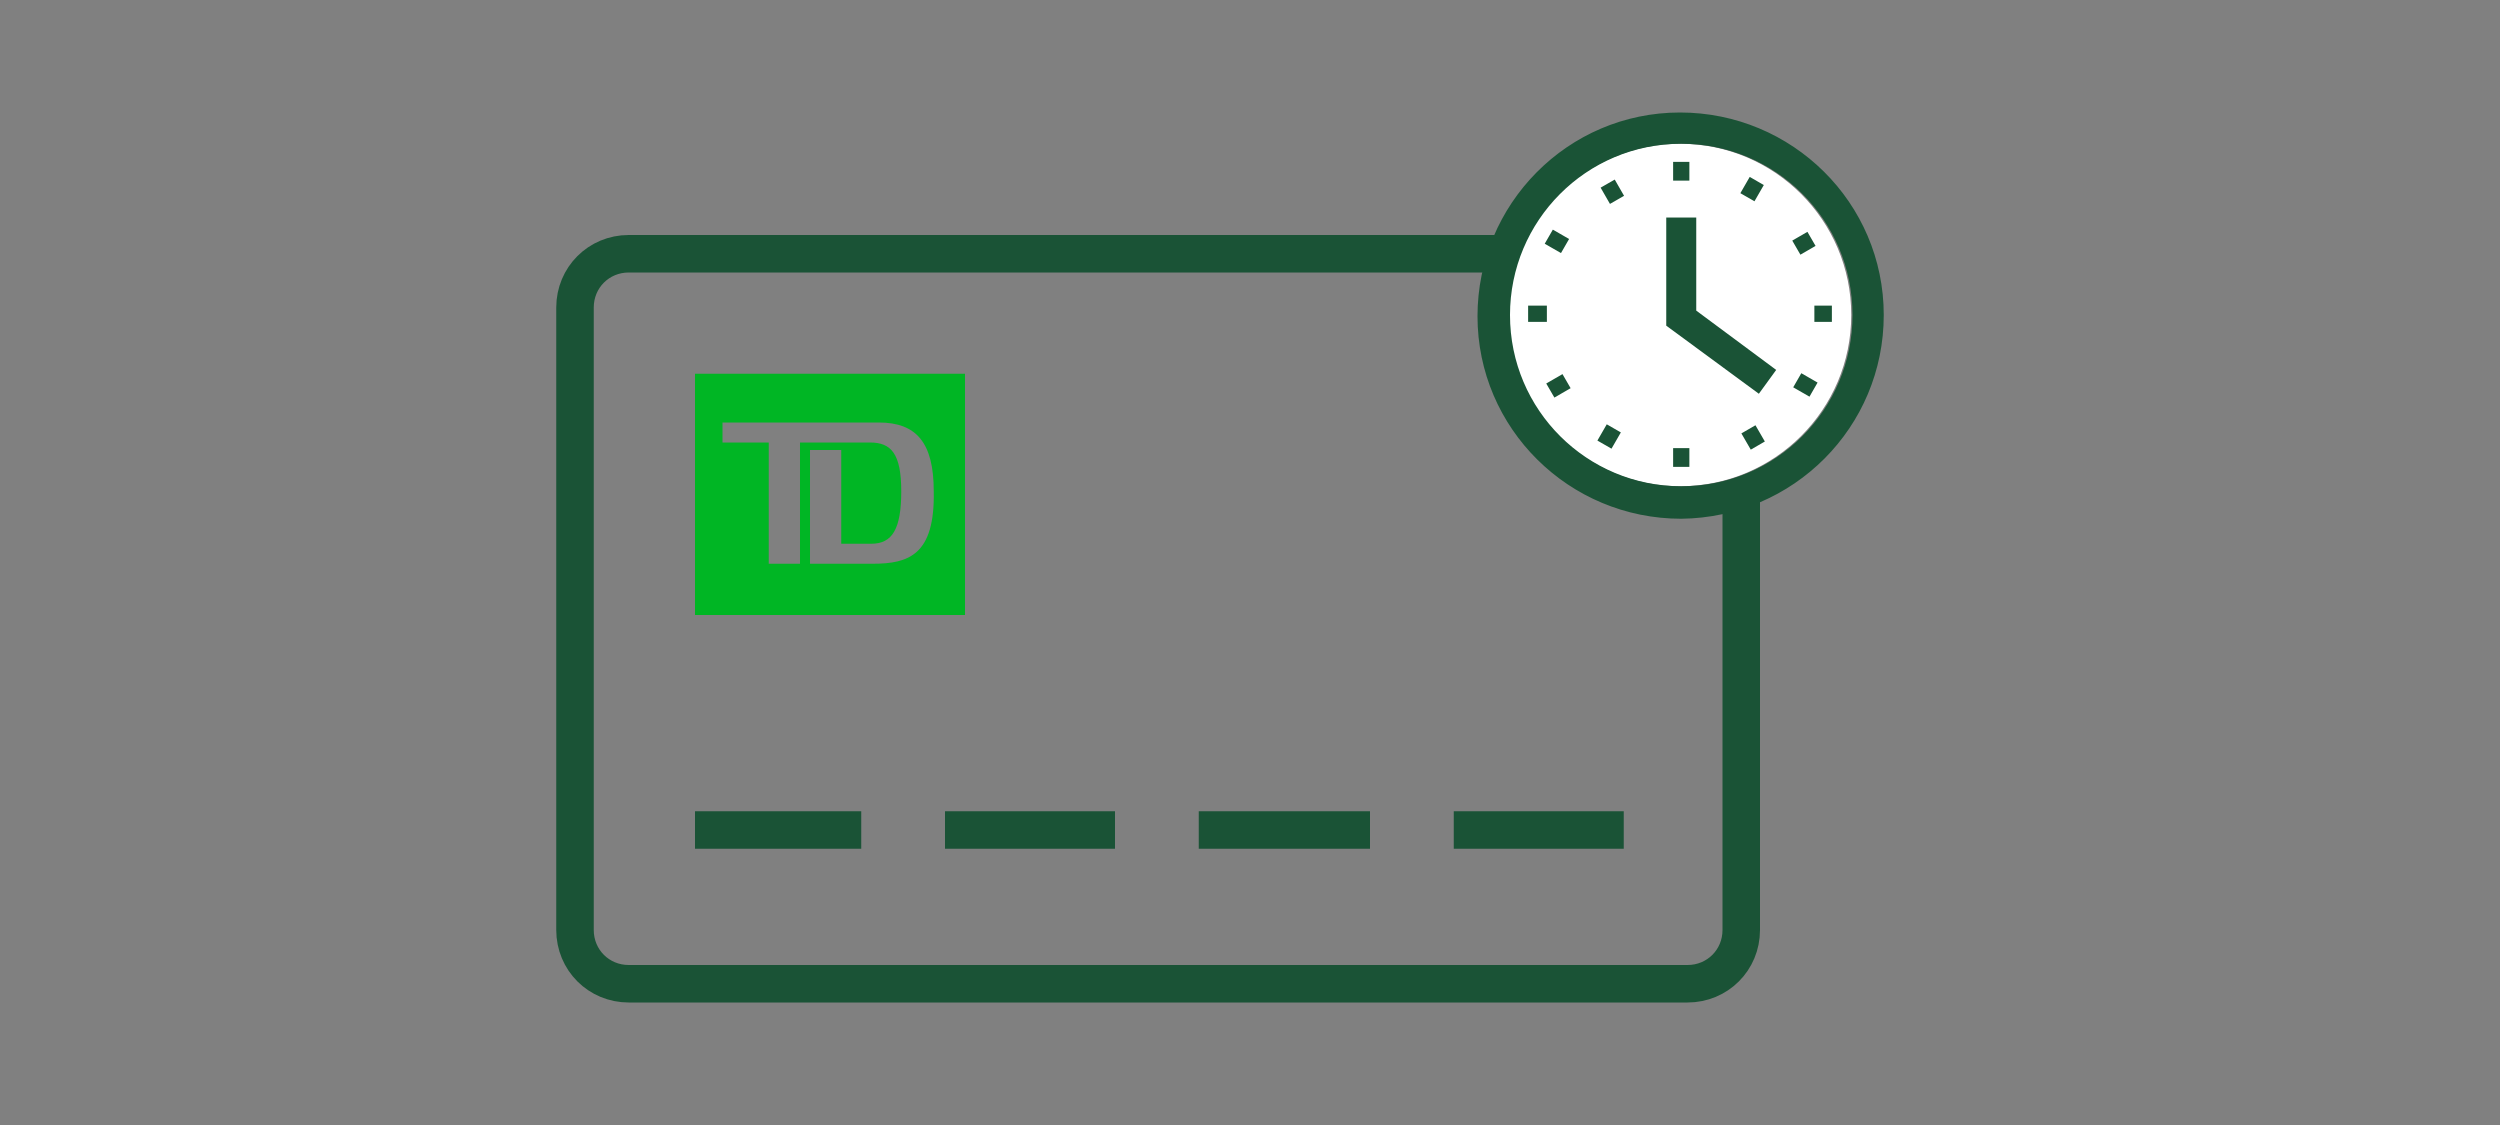
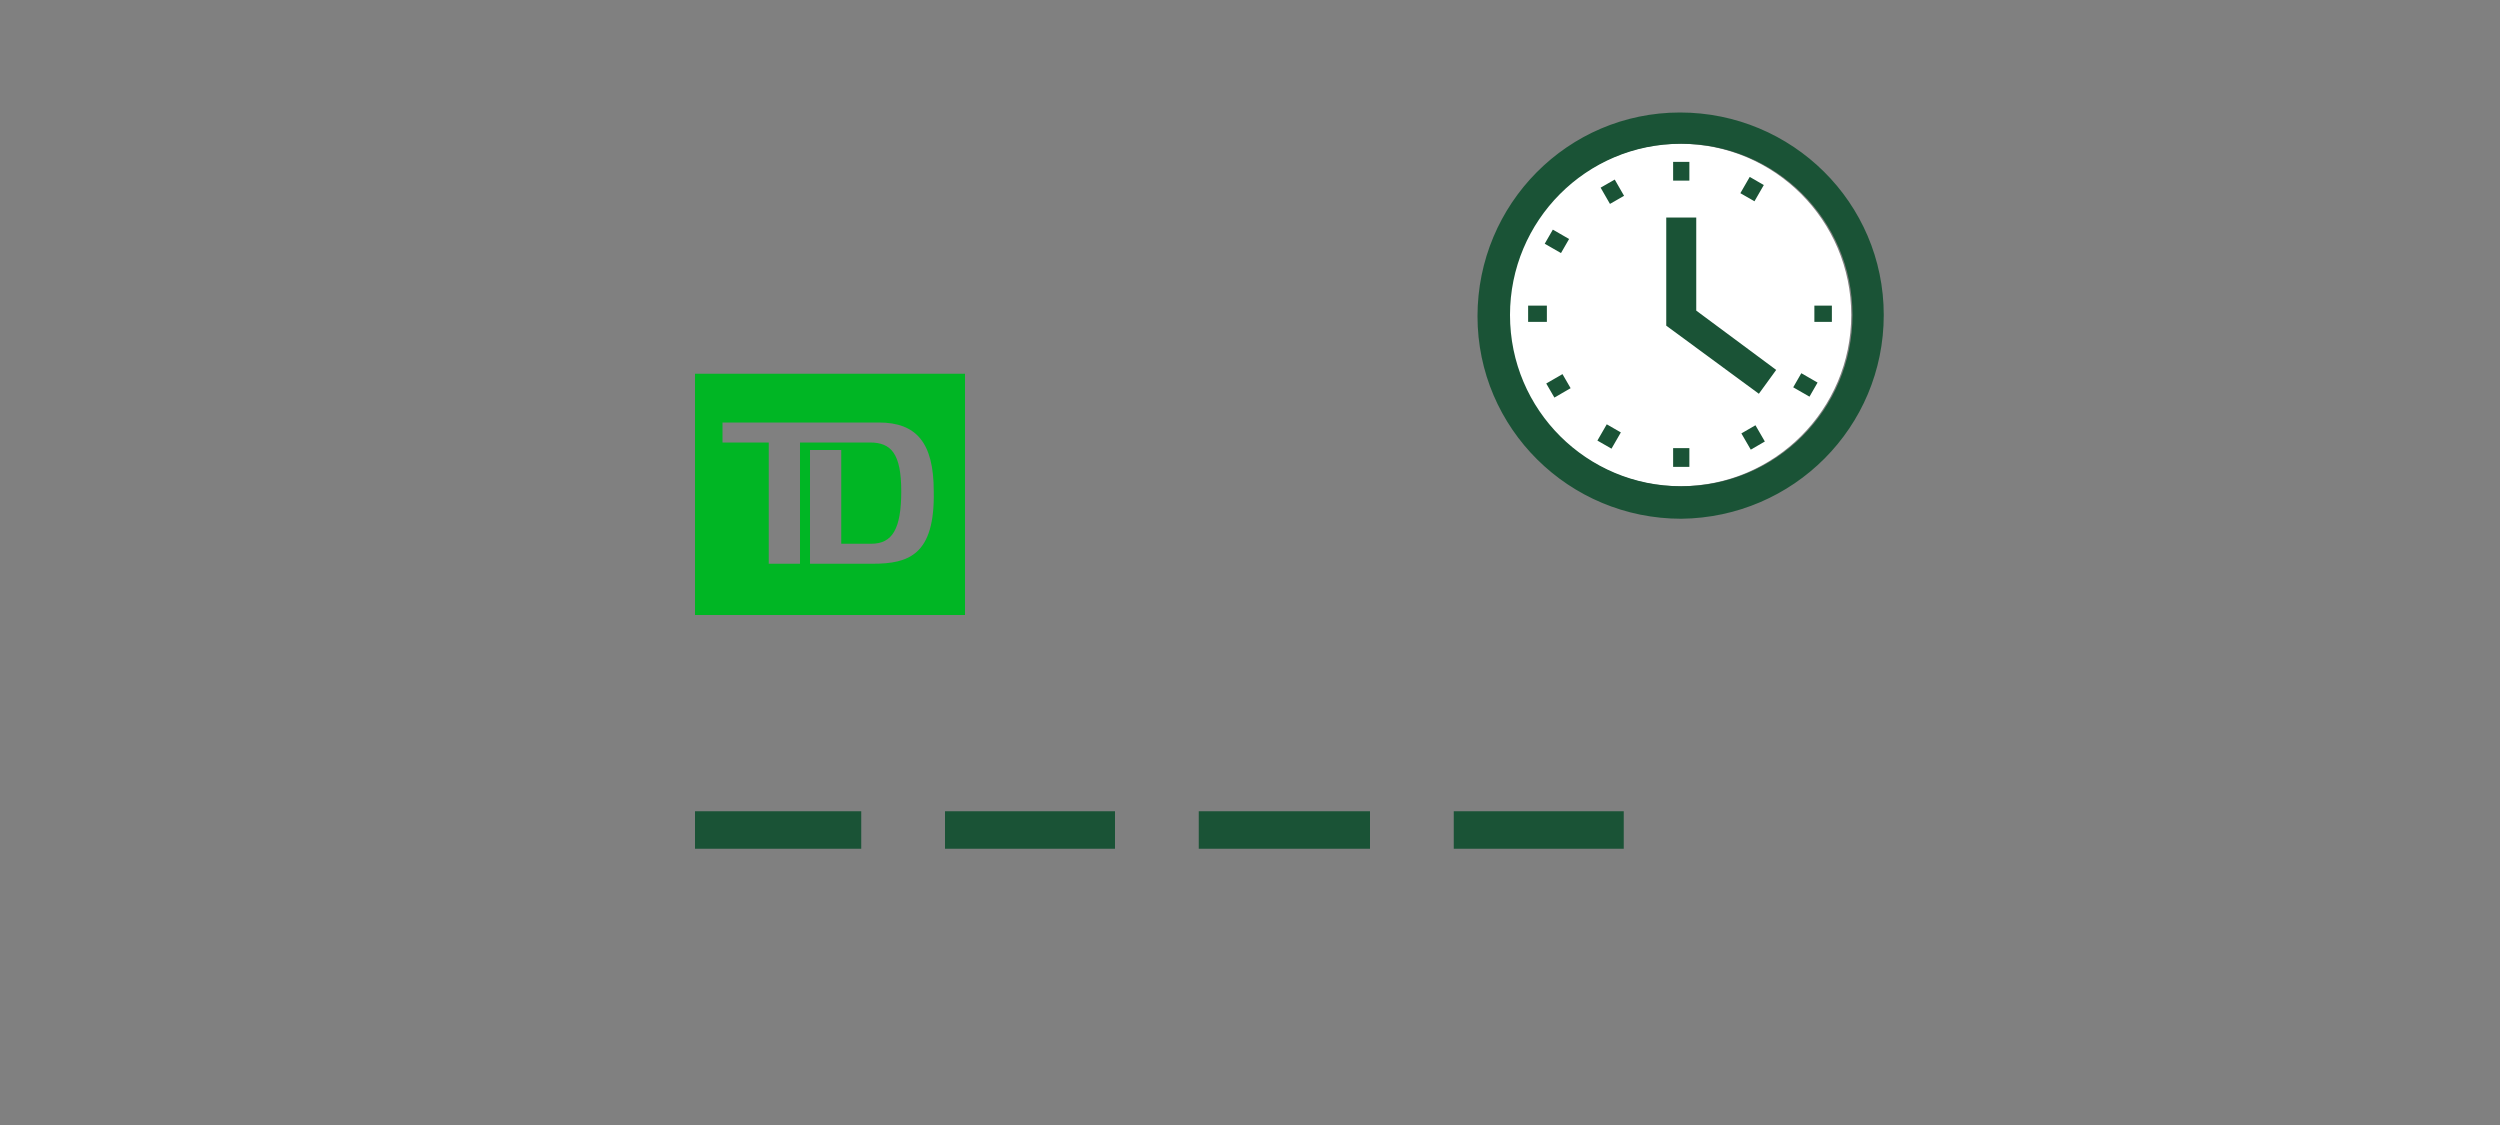
<svg xmlns="http://www.w3.org/2000/svg" version="1.1" id="Layer_1" x="0px" y="0px" viewBox="0 0 200 90" style="enable-background:new 0 0 200 90;" xml:space="preserve">
  <rect x="0" y="0" width="200" height="90" fill="#808080" stroke="none" />
  <style type="text/css">
	.st0{fill:#00B624;}
	.st1{fill:none;stroke:#1A5336;stroke-width:3;stroke-linecap:square;stroke-miterlimit:10;}
	.st2{fill:none;stroke:#1A5336;stroke-width:3;stroke-miterlimit:10;}
	.st3{fill:#FFFFFF;}
	.st4{fill:#1A5336;stroke:#1A5336;stroke-miterlimit:10;}
	.st5{fill:#1A5336;stroke:#1A5336;stroke-width:0.5;stroke-miterlimit:10;}
</style>
  <path class="st0" d="M55.6,29.9v19.3h21.6V29.9H55.6z M69.8,45.1h-5V36h2.5v7.5h2.4c1.7,0,2.4-1.2,2.4-4.2s-0.8-3.9-2.5-3.9H64v9.7  h-2.5v-9.7h-3.7v-1.6h12.5c3,0,4.4,1.6,4.4,5.5C74.8,44.4,72.7,45.1,69.8,45.1z" />
-   <path class="st1" d="M139.3,40.8v33.6c0,2.4-1.9,4.3-4.3,4.3H50.3c-2.4,0-4.3-1.9-4.3-4.3V24.6c0-2.4,1.9-4.3,4.3-4.3h69.3" />
  <line class="st2" x1="55.6" y1="66.4" x2="68.9" y2="66.4" />
  <line class="st2" x1="75.6" y1="66.4" x2="89.2" y2="66.4" />
  <line class="st2" x1="95.9" y1="66.4" x2="109.6" y2="66.4" />
  <line class="st2" x1="116.3" y1="66.4" x2="129.9" y2="66.4" />
  <circle class="st3" cx="134.4" cy="25.2" r="13.7" />
  <path class="st4" d="M134.5,41c-8.7,0-15.8-7-15.8-15.7s7-15.8,15.7-15.8c8.7,0,15.8,7,15.8,15.7c0,0,0,0,0,0  C150.2,33.9,143.2,40.9,134.5,41z M134.5,11c-7.9,0-14.2,6.4-14.2,14.2c0,7.9,6.4,14.2,14.2,14.2c7.9,0,14.2-6.4,14.2-14.2  C148.7,17.3,142.3,11,134.5,11z" />
  <rect x="145.4" y="24.7" class="st5" width="0.9" height="0.8" />
-   <rect x="143.8" y="19.1" transform="matrix(0.866 -0.501 0.501 0.866 9.623 74.843)" class="st5" width="0.9" height="0.8" />
  <polygon class="st4" points="140.6,30.8 133.8,25.8 133.8,17.9 135.2,17.9 135.2,25.1 141.4,29.7 " />
  <rect x="134.1" y="13.2" class="st5" width="0.8" height="1" />
  <rect x="128.6" y="14.8" transform="matrix(0.867 -0.498 0.498 0.867 9.525 66.316)" class="st5" width="0.8" height="1" />
  <rect x="124.2" y="18.9" transform="matrix(0.499 -0.867 0.867 0.499 45.558 117.656)" class="st5" width="0.8" height="1" />
  <rect x="122.5" y="24.7" class="st5" width="1" height="0.8" />
  <rect x="124.1" y="30.5" transform="matrix(0.866 -0.501 0.501 0.866 1.29 66.533)" class="st5" width="1" height="0.8" />
  <rect x="128.3" y="34.6" transform="matrix(0.499 -0.867 0.867 0.499 34.114 129.124)" class="st5" width="1" height="0.8" />
  <rect x="134.1" y="36.1" class="st5" width="0.8" height="1" />
  <rect x="139.8" y="34.5" transform="matrix(0.866 -0.501 0.501 0.866 1.301 74.927)" class="st5" width="0.8" height="1" />
  <rect x="144" y="30.4" transform="matrix(0.499 -0.867 0.867 0.499 45.586 140.571)" class="st5" width="0.8" height="1" />
  <rect x="139.7" y="14.8" transform="matrix(0.499 -0.867 0.867 0.499 57.029 129.097)" class="st5" width="1" height="0.8" />
</svg>